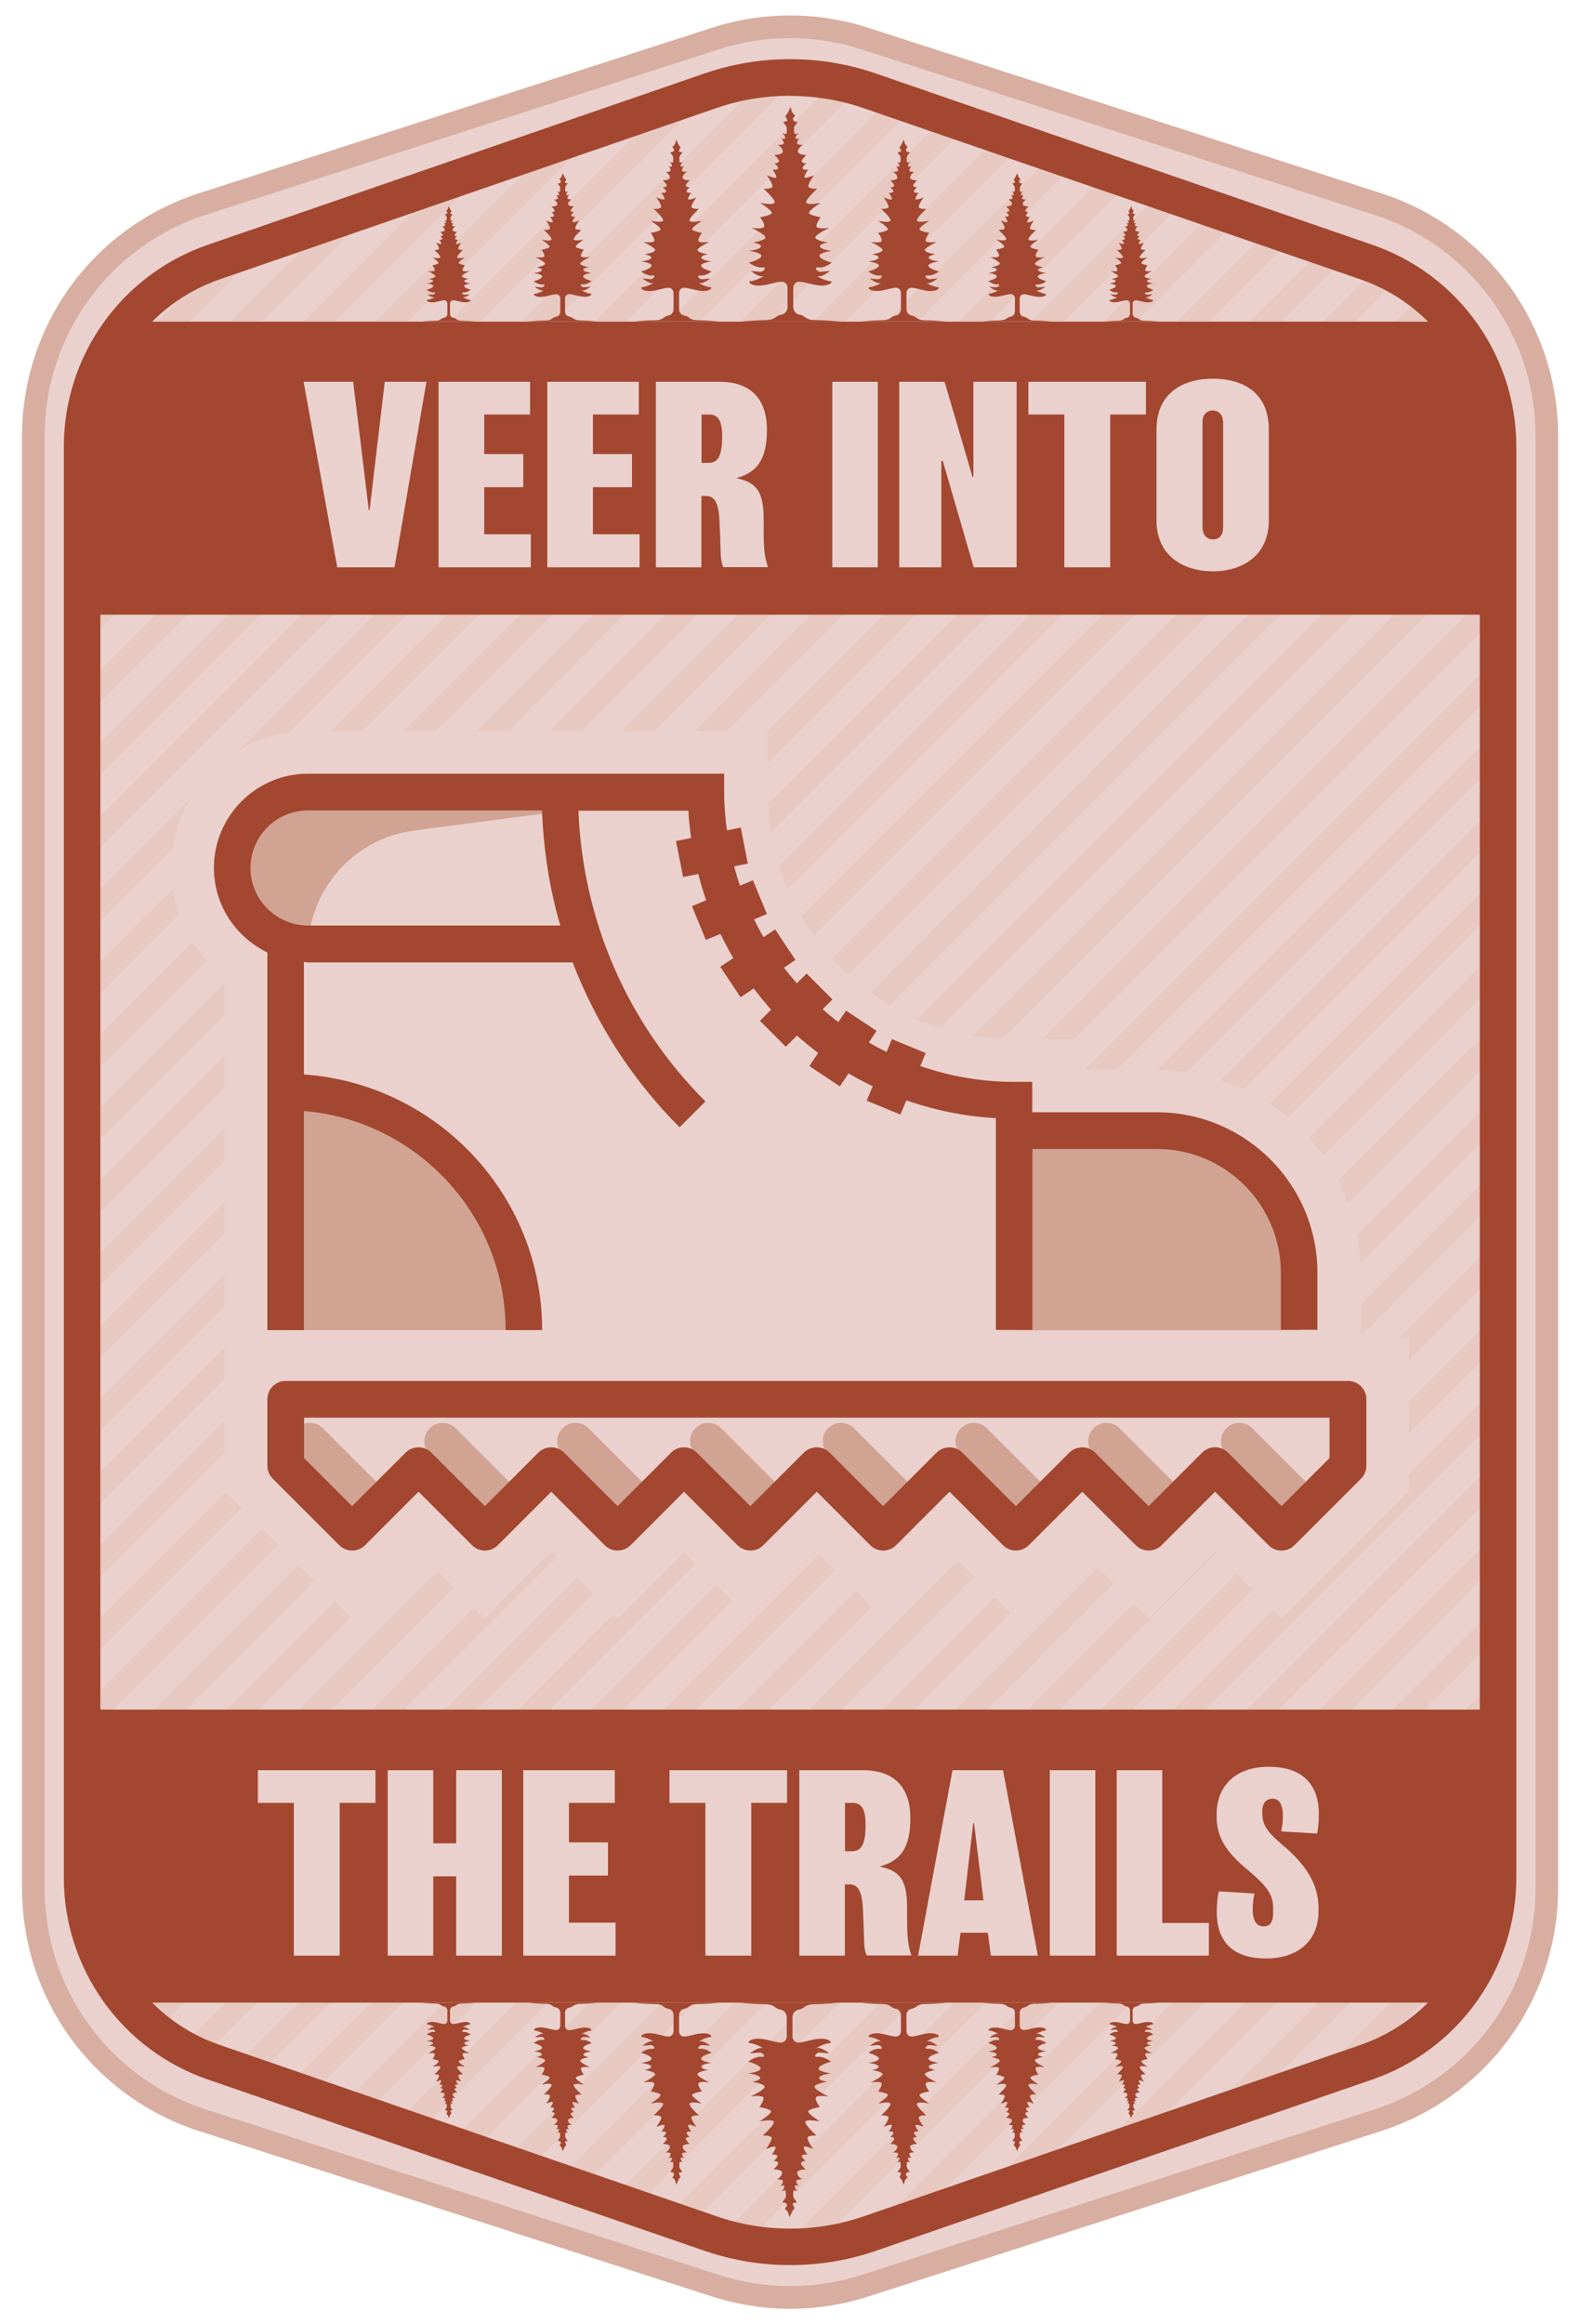
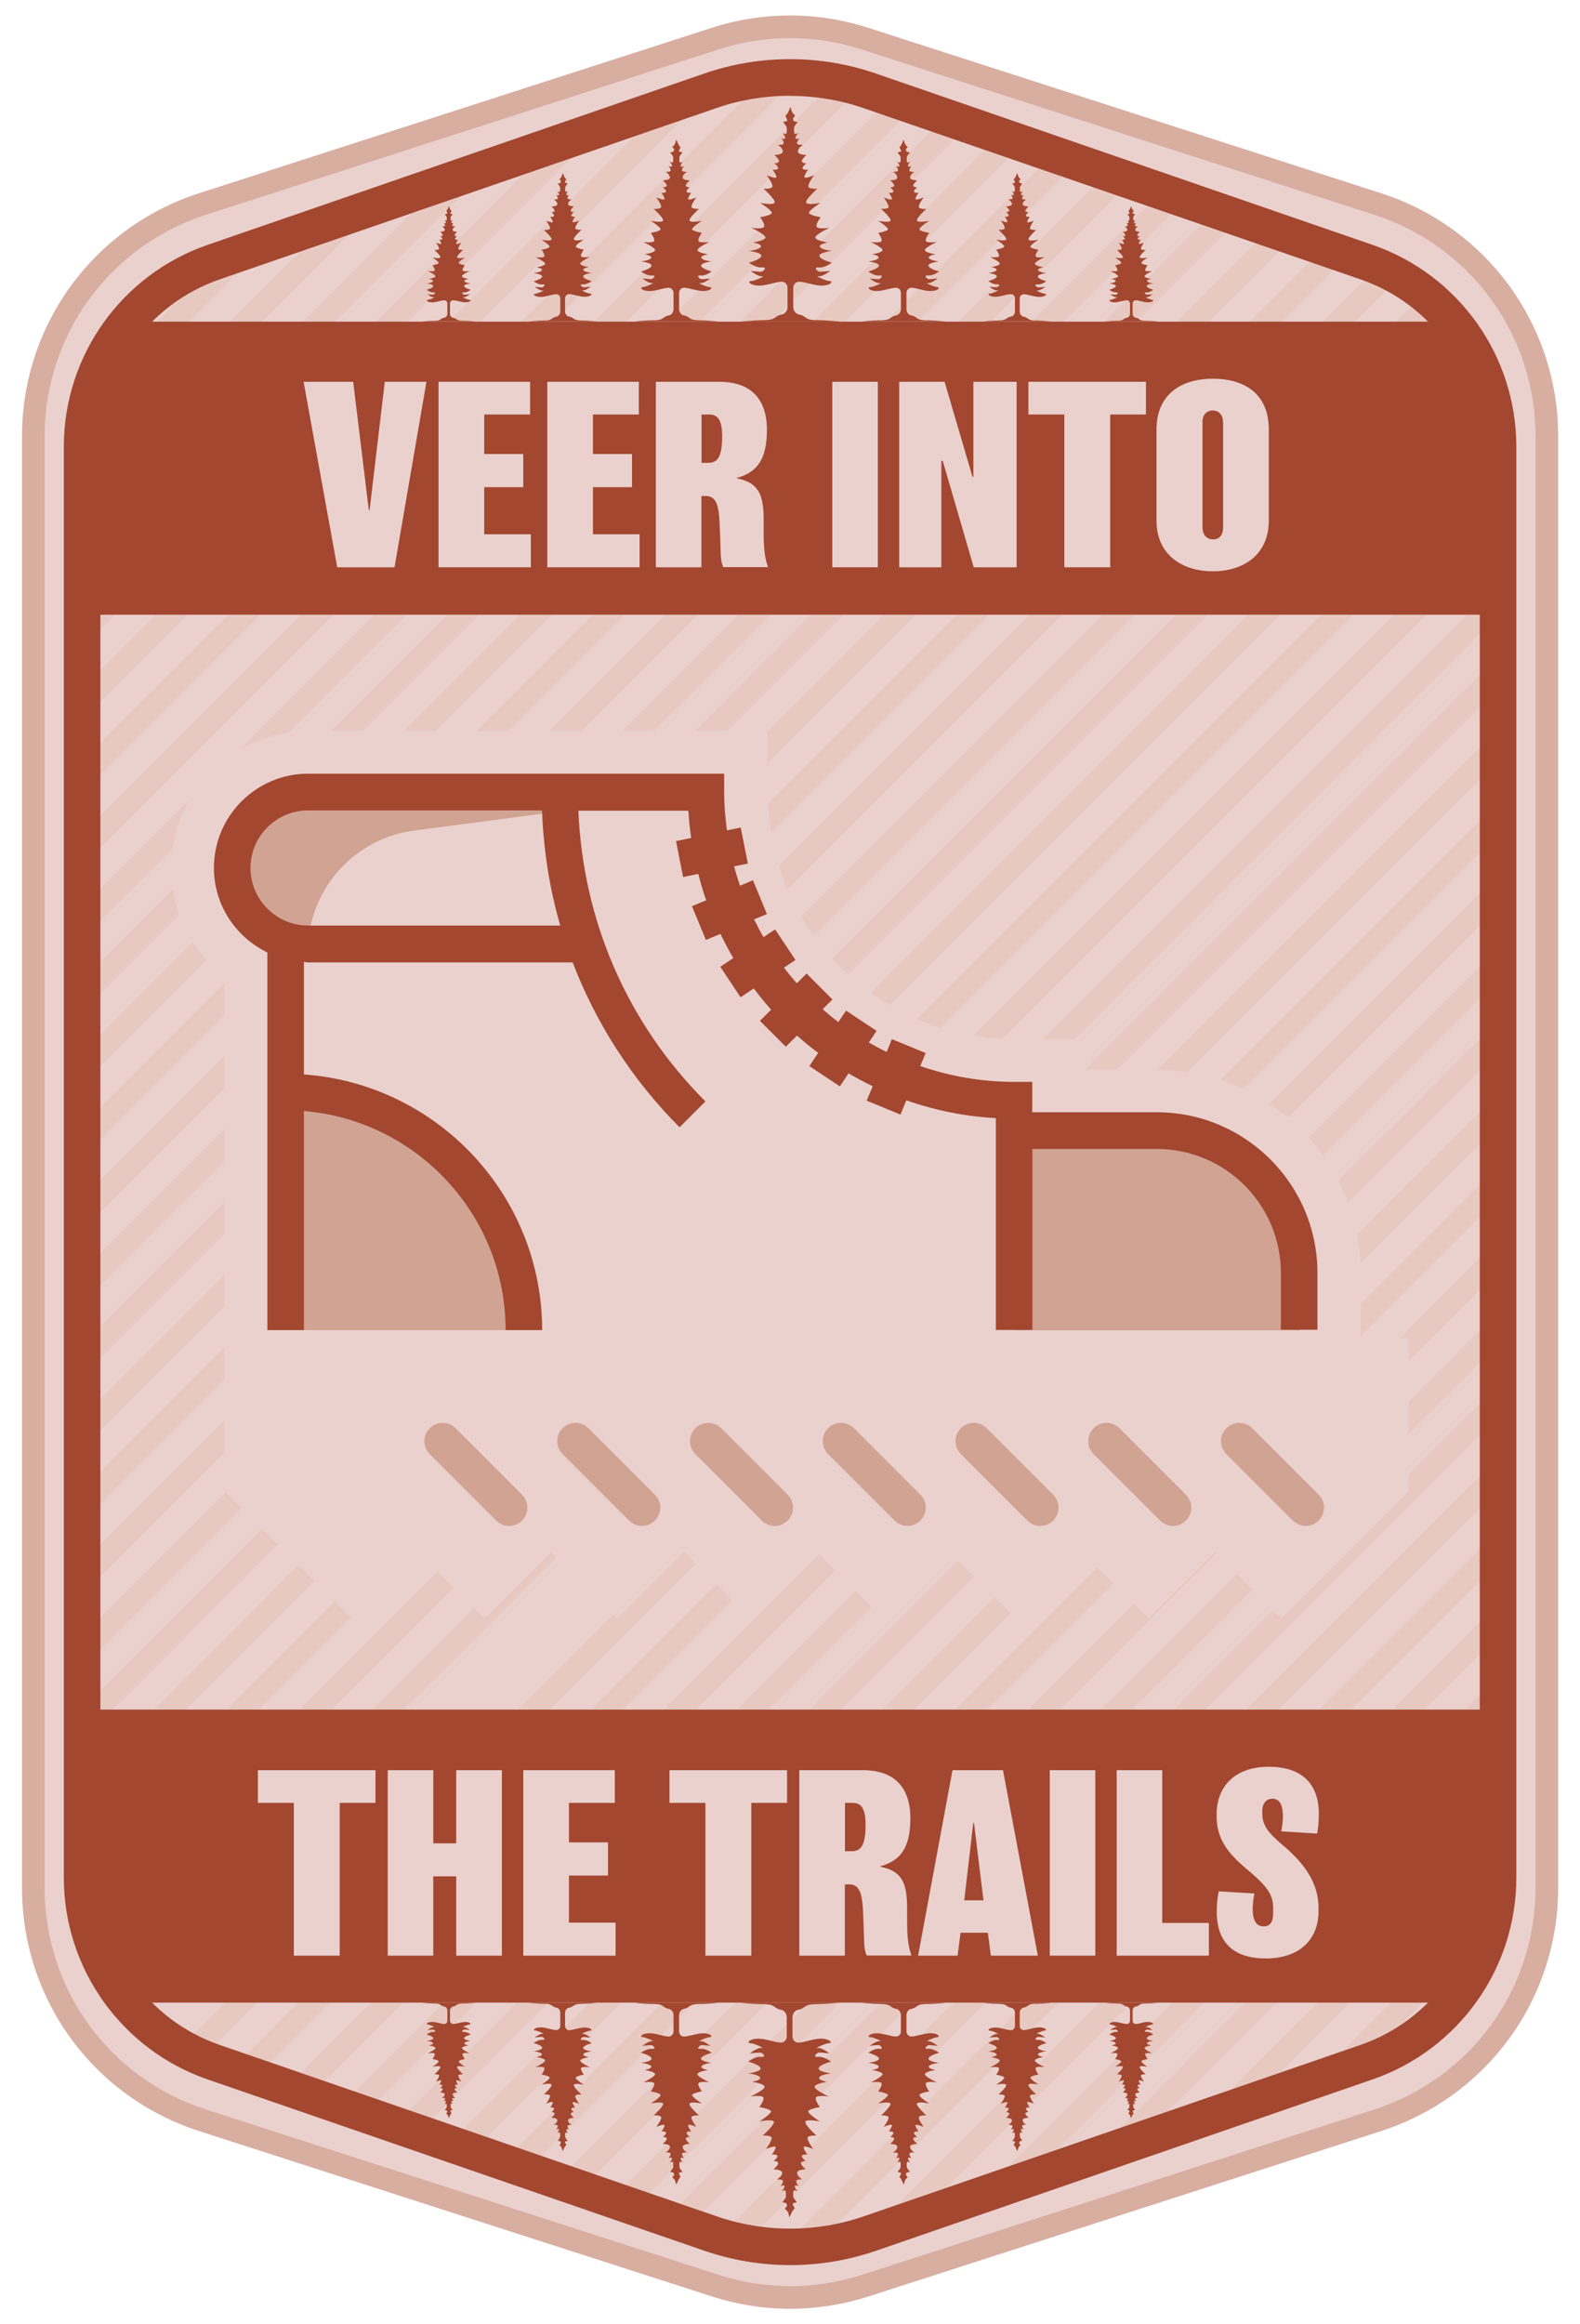
<svg xmlns="http://www.w3.org/2000/svg" id="trekking" viewBox="0 0 102 150">
  <defs>
    <style>.cls-1{fill:#e8c9c1;}.cls-2{fill:#ead1ce;}.cls-3{fill:#d8aea0;}.cls-4{fill:#d1a393;}.cls-5{fill:#a34730;}</style>
  </defs>
  <g>
    <path class="cls-2" d="M88.93,136.83l-33.08,10.67c-3.15,1.02-6.53,1.02-9.68,0l-33.1-10.67c-6.51-2.1-10.93-8.16-10.93-15V28.17c0-6.84,4.41-12.9,10.92-15L46.16,2.5c3.15-1.02,6.53-1.02,9.68,0l33.09,10.67c6.51,2.1,10.92,8.16,10.92,15V121.83c0,6.84-4.41,12.9-10.92,15Z" />
    <path class="cls-3" d="M51.01,149c-1.7,0-3.41-.27-5.06-.8l-33.1-10.67c-6.84-2.21-11.43-8.51-11.43-15.7V28.17c0-7.18,4.59-13.49,11.43-15.7L45.94,1.8c3.31-1.07,6.81-1.07,10.13,0l33.09,10.67c6.84,2.21,11.43,8.51,11.43,15.7V121.83c0,7.18-4.59,13.49-11.43,15.7l-33.08,10.67c-1.66,.53-3.36,.8-5.07,.8Zm0-146.54c-1.55,0-3.11,.24-4.62,.73L13.3,13.86c-6.23,2.01-10.42,7.76-10.42,14.31V121.83c0,6.55,4.19,12.3,10.42,14.31l33.1,10.67c3.02,.97,6.21,.97,9.23,0l33.08-10.67c6.23-2.01,10.42-7.76,10.42-14.31V28.17c0-6.55-4.19-12.3-10.42-14.31L55.62,3.19c-1.51-.49-3.06-.73-4.62-.73Z" />
  </g>
  <g>
    <path class="cls-1" d="M12.44,60.8l-7.14,7.14v2.06l8.04-8.04c-.33-.36-.63-.75-.9-1.16Z" />
    <path class="cls-1" d="M11.16,57.37l-5.86,5.86v2.06l6.27-6.27c-.19-.53-.32-1.08-.41-1.66Z" />
    <polygon class="cls-1" points="14.5 63.44 5.3 72.64 5.3 74.7 14.5 65.5 14.5 63.44" />
    <path class="cls-1" d="M12.27,51.56l-6.97,6.97v2.06l5.85-5.85c.17-1.15,.55-2.22,1.12-3.18Z" />
    <path class="cls-1" d="M49.33,5.1L5.3,49.12v2.06L51.47,5.02c-.72-.02-1.43,0-2.14,.08Z" />
    <polygon class="cls-1" points="35.63 9.39 5.3 39.72 5.3 41.78 38.78 8.3 35.63 9.39" />
    <polygon class="cls-1" points="14.5 68.14 5.3 77.34 5.3 79.4 14.5 70.2 14.5 68.14" />
    <path class="cls-1" d="M53.86,5.27L5.3,53.83v2.06L55.52,5.67c-.55-.16-1.1-.3-1.66-.4Z" />
    <path class="cls-1" d="M45.86,5.86l-3.05,1.05L5.3,44.42v2.06L45.95,5.83s-.06,.02-.09,.03Z" />
    <polygon class="cls-1" points="19.27 100.99 5.3 114.97 5.3 117.03 20.3 102.03 19.27 100.99" />
    <polygon class="cls-1" points="14.5 72.84 5.3 82.04 5.3 84.11 14.5 74.91 14.5 72.84" />
    <polygon class="cls-1" points="14.5 91.66 5.3 100.86 5.3 102.92 14.5 93.72 14.5 91.66" />
    <polygon class="cls-1" points="16.92 98.64 5.3 110.26 5.3 112.32 17.95 99.67 16.92 98.64" />
    <polygon class="cls-1" points="14.5 77.55 5.3 86.75 5.3 88.81 14.5 79.61 14.5 77.55" />
    <polygon class="cls-1" points="14.5 86.95 5.3 96.15 5.3 98.22 14.5 89.01 14.5 86.95" />
    <polygon class="cls-1" points="14.5 82.25 5.3 91.45 5.3 93.51 14.5 84.31 14.5 82.25" />
    <polygon class="cls-1" points="14.57 96.29 5.3 105.56 5.3 107.62 15.6 97.32 14.57 96.29" />
    <path class="cls-1" d="M50.83,57.39L90.32,17.9c-.45-.25-.91-.47-1.4-.67L50.27,55.89c.16,.51,.35,1.01,.56,1.5Z" />
    <polygon class="cls-1" points="49.54 49.27 83.52 15.3 81.98 14.77 49.54 47.21 49.54 49.27" />
    <path class="cls-1" d="M49.77,53.74L87.01,16.5l-1.53-.53L49.58,51.88c.03,.63,.09,1.25,.2,1.87Z" />
    <polygon class="cls-1" points="46.93 47.18 80.02 14.09 78.48 13.56 44.86 47.18 46.93 47.18" />
    <path class="cls-1" d="M52.53,60.39L93,19.92c-.34-.34-.71-.66-1.1-.97L51.72,59.14c.25,.43,.52,.85,.81,1.25Z" />
    <polygon class="cls-1" points="28.46 11.86 5.3 35.02 5.3 37.08 31.6 10.78 28.46 11.86" />
    <path class="cls-1" d="M57.45,64.88L96.34,25.99c-.13-.54-.28-1.07-.47-1.59l-39.66,39.66c.4,.29,.82,.56,1.25,.81Z" />
    <path class="cls-1" d="M54.75,62.88L95.02,22.61c-.25-.43-.5-.86-.8-1.26L53.72,61.85c.33,.36,.67,.7,1.03,1.03Z" />
    <polygon class="cls-1" points="42.22 47.18 76.52 12.89 74.99 12.36 40.16 47.18 42.22 47.18" />
    <polygon class="cls-1" points="37.52 47.18 73.02 11.68 71.49 11.15 35.46 47.18 37.52 47.18" />
    <path class="cls-1" d="M18.61,47.29L59.04,6.86l-1.53-.53L15.43,48.4c.96-.56,2.03-.95,3.18-1.12Z" />
    <polygon class="cls-1" points="21.28 14.34 5.3 30.31 5.3 32.37 24.42 13.25 21.28 14.34" />
    <path class="cls-1" d="M14.1,16.81L5.9,25.01c-.26,.82-.41,1.68-.5,2.56l11.85-11.85-3.15,1.09Z" />
    <polygon class="cls-1" points="23.41 47.18 62.53 8.06 61 7.53 21.35 47.18 23.41 47.18" />
    <polygon class="cls-1" points="32.82 47.18 69.53 10.47 67.99 9.95 30.76 47.18 32.82 47.18" />
    <polygon class="cls-1" points="28.12 47.18 66.03 9.27 64.5 8.74 26.05 47.18 28.12 47.18" />
    <polygon class="cls-1" points="52.88 100.31 18.49 134.7 20.02 135.23 53.91 101.34 52.88 100.31" />
    <polygon class="cls-1" points="87.85 86.21 96.7 77.36 96.7 75.3 87.85 84.15 87.85 86.21" />
    <path class="cls-1" d="M87.82,81.54l8.88-8.88v-2.06l-9.09,9.09c.12,.6,.18,1.22,.21,1.85Z" />
    <polygon class="cls-1" points="90.95 86.37 90.95 87.81 96.7 82.06 96.7 80 90.34 86.37 90.95 86.37" />
    <path class="cls-1" d="M87.02,77.63l9.68-9.68v-2.06l-10.3,10.3c.24,.46,.44,.94,.63,1.44Z" />
    <path class="cls-1" d="M85.4,74.56l11.31-11.31v-2.06l-12.23,12.23c.33,.36,.64,.74,.92,1.14Z" />
    <path class="cls-1" d="M48.14,144.73l48.56-48.56v-2.06l-50.22,50.22c.55,.16,1.1,.3,1.66,.41Z" />
    <path class="cls-1" d="M52.67,144.9l44.03-44.03v-2.06l-46.17,46.17c.71,.02,1.43,0,2.14-.08Z" />
    <polygon class="cls-1" points="90.95 96.22 82.73 104.45 82.19 103.92 42.97 143.14 44.5 143.67 96.7 91.47 96.7 89.41 90.95 95.16 90.95 96.22" />
    <polygon class="cls-1" points="90.95 92.52 96.7 86.77 96.7 84.7 90.95 90.45 90.95 92.52" />
    <path class="cls-1" d="M64.69,67.04l32.01-32.01v-2.06l-33.87,33.87c.61,.1,1.23,.17,1.86,.2Z" />
    <path class="cls-1" d="M83.14,72.11l13.56-13.56v-2.06l-14.74,14.74c.41,.27,.8,.57,1.18,.88Z" />
    <polygon class="cls-1" points="69.35 67.08 69.35 67.08 96.7 39.74 96.7 37.67 67.29 67.08 69.35 67.08" />
    <path class="cls-1" d="M96.66,28.31l-37.47,37.47c.49,.21,.99,.4,1.5,.56L96.7,30.33v-1.5c0-.18-.03-.35-.04-.52Z" />
    <polygon class="cls-1" points="72.1 69.04 96.7 44.44 96.7 42.38 70.03 69.04 72.1 69.04" />
    <path class="cls-1" d="M80.26,70.29l16.44-16.44v-2.06l-17.91,17.91c.51,.17,1,.37,1.47,.59Z" />
    <path class="cls-1" d="M76.64,69.2l20.06-20.06v-2.06l-21.96,21.96c.65,0,1.28,.06,1.91,.16Z" />
    <path class="cls-1" d="M56.15,144.14l3.04-1.05,37.52-37.52v-2.06l-40.66,40.66s.07-.02,.1-.03Z" />
    <path class="cls-1" d="M44.16,100.16l-4.29,4.29-.27-.27-27.92,27.92c.45,.25,.91,.47,1.4,.67l31.84-31.84-.76-.76Z" />
    <polygon class="cls-1" points="46.24 102.25 14.99 133.5 16.52 134.02 47.27 103.28 46.24 102.25" />
    <polygon class="cls-1" points="55.23 102.66 21.98 135.91 23.52 136.44 56.26 103.69 55.23 102.66" />
    <polygon class="cls-1" points="61.86 100.73 25.48 137.11 27.01 137.64 62.89 101.76 61.86 100.73" />
    <path class="cls-1" d="M21.62,103.35L5.3,119.67v1.5c0,.18,.03,.35,.04,.52l17.31-17.31-1.03-1.03Z" />
    <path class="cls-1" d="M28.26,101.41L5.66,124.01c.13,.54,.28,1.07,.47,1.59l23.16-23.16-1.03-1.03Z" />
-     <path class="cls-1" d="M37.25,101.83l-28.25,28.25c.34,.34,.71,.66,1.1,.97l28.18-28.18-1.03-1.03Z" />
    <path class="cls-1" d="M35.58,100.16l-4.29,4.29-.69-.69L6.98,127.39c.25,.43,.5,.86,.8,1.26l28.15-28.15-.34-.34Z" />
    <polygon class="cls-1" points="64.22 103.08 28.98 138.32 30.51 138.85 65.25 104.11 64.22 103.08" />
    <polygon class="cls-1" points="73.54 138.14 96.7 114.99 96.7 112.92 70.4 139.23 73.54 138.14" />
    <polygon class="cls-1" points="66.36 140.62 96.7 110.28 96.7 108.22 63.22 141.7 66.36 140.62" />
    <polygon class="cls-1" points="80.72 135.67 96.7 119.69 96.7 117.63 77.57 136.75 80.72 135.67" />
    <polygon class="cls-1" points="78.44 100.16 74.16 104.45 73.2 103.5 35.97 140.73 37.51 141.26 78.52 100.24 78.44 100.16" />
    <polygon class="cls-1" points="70.85 101.15 32.48 139.52 34.01 140.05 71.88 102.18 70.85 101.15" />
    <polygon class="cls-1" points="79.84 101.56 39.47 141.94 41 142.46 80.87 102.59 79.84 101.56" />
    <path class="cls-1" d="M87.9,133.19l8.2-8.2c.26-.82,.41-1.68,.5-2.56l-11.85,11.85,3.15-1.09Z" />
  </g>
  <path class="cls-5" d="M51.01,146.18c-1.87,0-3.74-.31-5.52-.92l-32.08-11.06c-5.56-1.92-9.29-7.15-9.29-13.03V28.83c0-5.88,3.73-11.11,9.29-13.03L45.48,4.74c3.56-1.23,7.49-1.23,11.05,0l32.07,11.06c5.56,1.92,9.29,7.15,9.29,13.03V121.17c0,5.88-3.73,11.11-9.29,13.03l-32.06,11.06c-1.78,.61-3.65,.92-5.53,.92Zm0-140c-1.61,0-3.22,.26-4.75,.79L14.18,18.03c-4.6,1.59-7.7,5.93-7.7,10.8V121.17c0,4.87,3.09,9.21,7.7,10.8l32.08,11.06c3.06,1.06,6.44,1.06,9.51,0l32.06-11.06c4.6-1.59,7.7-5.93,7.7-10.8V28.83c0-4.87-3.09-9.21-7.7-10.8L55.75,6.98c-1.53-.53-3.14-.79-4.75-.79Z" />
  <g>
-     <path class="cls-4" d="M24.3,98.48c-.3,0-.6-.12-.84-.35l-4.29-4.29c-.46-.46-.46-1.21,0-1.67s1.21-.46,1.67,0l4.29,4.29c.46,.46,.46,1.21,0,1.67-.23,.23-.53,.35-.84,.35Z" />
    <path class="cls-4" d="M32.87,98.48c-.3,0-.6-.12-.84-.35l-4.29-4.29c-.46-.46-.46-1.21,0-1.67s1.21-.46,1.67,0l4.29,4.29c.46,.46,.46,1.21,0,1.67-.23,.23-.53,.35-.84,.35Z" />
    <path class="cls-4" d="M41.45,98.48c-.3,0-.6-.12-.84-.35l-4.29-4.29c-.46-.46-.46-1.21,0-1.67s1.21-.46,1.67,0l4.29,4.29c.46,.46,.46,1.21,0,1.67-.23,.23-.53,.35-.84,.35Z" />
    <path class="cls-4" d="M50.02,98.48c-.3,0-.6-.12-.84-.35l-4.29-4.29c-.46-.46-.46-1.21,0-1.67s1.21-.46,1.67,0l4.29,4.29c.46,.46,.46,1.21,0,1.67-.23,.23-.53,.35-.84,.35Z" />
    <path class="cls-4" d="M58.59,98.48c-.3,0-.6-.12-.84-.35l-4.29-4.29c-.46-.46-.46-1.21,0-1.67s1.21-.46,1.67,0l4.29,4.29c.46,.46,.46,1.21,0,1.67-.23,.23-.53,.35-.84,.35Z" />
    <path class="cls-4" d="M67.16,98.48c-.3,0-.6-.12-.84-.35l-4.29-4.29c-.46-.46-.46-1.21,0-1.67s1.21-.46,1.67,0l4.29,4.29c.46,.46,.46,1.21,0,1.67-.23,.23-.53,.35-.84,.35Z" />
    <path class="cls-4" d="M75.73,98.48c-.3,0-.6-.12-.84-.35l-4.29-4.29c-.46-.46-.46-1.21,0-1.67s1.21-.46,1.67,0l4.29,4.29c.46,.46,.46,1.21,0,1.67-.23,.23-.53,.35-.84,.35Z" />
    <path class="cls-4" d="M84.3,98.48c-.3,0-.6-.12-.84-.35l-4.29-4.29c-.46-.46-.46-1.21,0-1.67s1.21-.46,1.67,0l4.29,4.29c.46,.46,.46,1.21,0,1.67-.23,.23-.53,.35-.84,.35Z" />
    <path class="cls-4" d="M83.91,85.84v-3.67c0-5.07-4.11-9.18-9.18-9.18h-9.18v12.86h18.37Z" />
    <path class="cls-4" d="M18.44,70.46c8.49,0,15.38,6.89,15.38,15.38h-15.38v-15.38Z" />
    <path class="cls-4" d="M45.6,51.12H19.89c-2.71,0-4.9,2.19-4.9,4.9h0c0,2.71,2.19,4.9,4.9,4.9h0c.24-3.76,3.11-6.83,6.85-7.32l18.87-2.48Z" />
    <g>
      <path class="cls-5" d="M17.26,85.84h2.36v-14.14c7.28,.6,13.02,6.71,13.02,14.14h2.36c0-8.73-6.8-15.89-15.38-16.5v-7.26c.09,0,.17,.03,.26,.03h17.09c1.51,3.94,3.83,7.56,6.9,10.64l1.67-1.67c-5.05-5.05-7.91-11.67-8.2-18.76h7.1c.03,.6,.1,1.18,.18,1.76l-.98,.2,.46,2.32,.98-.2c.15,.58,.31,1.14,.51,1.7l-.92,.38,.9,2.18,.94-.39c.26,.53,.53,1.05,.83,1.56l-.84,.56,1.31,1.97,.85-.57c.36,.47,.73,.93,1.12,1.37l-.72,.72,1.67,1.67,.72-.72c.44,.39,.9,.77,1.37,1.12l-.57,.85,1.97,1.31,.56-.84c.51,.3,1.03,.58,1.56,.83l-.39,.93,2.18,.9,.38-.92c1.83,.64,3.77,1.04,5.78,1.15v13.67h2.36v-11.68h8.04c4.41,0,8,3.59,8,8v3.67h2.36v-3.67c0-5.72-4.65-10.37-10.37-10.37h-8.04v-1.96h-1.18c-2.12,0-4.15-.37-6.05-1.02l.35-.84-2.18-.9-.34,.83c-.39-.19-.78-.4-1.15-.61l.5-.75-1.97-1.31-.5,.74c-.35-.26-.68-.54-1.01-.83l.63-.63-1.67-1.67-.63,.63c-.29-.33-.56-.66-.83-1.01l.74-.5-1.31-1.97-.75,.5c-.22-.38-.42-.76-.61-1.15l.83-.34-.9-2.18-.84,.35c-.14-.41-.26-.83-.38-1.25l.89-.18-.46-2.32-.89,.18c-.11-.81-.18-1.64-.18-2.48v-1.18H19.89c-3.35,0-6.08,2.73-6.08,6.08,0,2.41,1.42,4.47,3.45,5.46v24.36Zm-1.09-29.82c0-2.05,1.67-3.72,3.72-3.72h15.1c.1,2.55,.48,5.04,1.18,7.43H19.89c-2.05,0-3.72-1.67-3.72-3.72Z" />
-       <path class="cls-5" d="M87.01,89.12H18.44c-.65,0-1.18,.53-1.18,1.18v4.29c0,.31,.12,.61,.35,.84l4.29,4.29c.46,.46,1.21,.46,1.67,0l3.45-3.45,3.45,3.45c.46,.46,1.21,.46,1.67,0l3.45-3.45,3.45,3.45c.46,.46,1.21,.46,1.67,0l3.45-3.45,3.45,3.45c.46,.46,1.21,.46,1.67,0l3.45-3.45,3.45,3.45c.46,.46,1.21,.46,1.67,0l3.45-3.45,3.45,3.45c.46,.46,1.21,.46,1.67,0l3.45-3.45,3.45,3.45c.46,.46,1.21,.46,1.67,0l3.45-3.45,3.45,3.45c.23,.23,.53,.35,.84,.35s.6-.12,.84-.35l4.29-4.29c.22-.22,.35-.52,.35-.84v-4.29c0-.65-.53-1.18-1.18-1.18Zm-1.18,4.98l-3.1,3.1-3.45-3.45c-.23-.23-.53-.35-.84-.35s-.6,.12-.84,.35l-3.45,3.45-3.45-3.45c-.46-.46-1.21-.46-1.67,0l-3.45,3.45-3.45-3.45c-.46-.46-1.21-.46-1.67,0l-3.45,3.45-3.45-3.45c-.46-.46-1.21-.46-1.67,0l-3.45,3.45-3.45-3.45c-.46-.46-1.21-.46-1.67,0l-3.45,3.45-3.45-3.45c-.46-.46-1.21-.46-1.67,0l-3.45,3.45-3.45-3.45c-.46-.46-1.21-.46-1.67,0l-3.45,3.45-3.1-3.1v-2.61H85.83v2.61Z" />
    </g>
  </g>
  <path class="cls-5" d="M96.7,39.67v-10.84c0-3.03-1.11-5.85-2.97-8.07H8.27c-1.86,2.22-2.97,5.04-2.97,8.07v10.84H96.7Z" />
  <path class="cls-5" d="M5.3,121.17c0,3.03,1.11,5.86,2.97,8.07H93.73c1.86-2.22,2.97-5.04,2.97-8.07v-10.84H5.3v10.84Z" />
  <g>
    <path class="cls-2" d="M27.53,24.64l-2.06,11.97h-3.7l-2.17-11.97h3.2l1.01,8.28h.05l.98-8.28h2.71Z" />
    <path class="cls-2" d="M34.26,36.61h-5.95v-11.97h5.91v2.11h-2.96v2.55h2.52v2.14h-2.52v3.04h3.01v2.13Z" />
    <path class="cls-2" d="M41.28,36.61h-5.95v-11.97h5.91v2.11h-2.96v2.55h2.52v2.14h-2.52v3.04h3.01v2.13Z" />
    <path class="cls-2" d="M46.7,36.61c-.09-.16-.16-.49-.17-.79-.03-1.09-.05-1.45-.08-2.16-.06-1.31-.35-1.65-.9-1.65h-.27v4.6h-2.94v-11.97h4.11c2.03,0,3.06,1.12,3.06,3.1,0,1.86-.6,2.74-1.94,3.1v.03c1.32,.27,1.73,.93,1.73,2.66v.88c0,1.1,.09,1.64,.28,2.19h-2.88Zm-.94-9.86h-.47v3.12h.43c.61,0,.9-.39,.9-1.72,0-1.16-.36-1.4-.85-1.4Z" />
    <path class="cls-2" d="M56.67,36.61h-2.94v-11.97h2.94v11.97Z" />
    <path class="cls-2" d="M65.62,36.61h-2.76l-2-6.87h-.09v6.87h-2.72v-11.97h2.93l1.8,6.13h.06v-6.13h2.79v11.97Z" />
    <path class="cls-2" d="M73.99,26.75h-2.32v9.86h-2.96v-9.86h-2.32v-2.11h7.59v2.11Z" />
    <path class="cls-2" d="M81.91,33.59c0,2.28-1.72,3.28-3.61,3.28s-3.64-.99-3.64-3.28v-5.87c0-2.38,1.73-3.28,3.64-3.28s3.61,.87,3.61,3.28v5.87Zm-2.96-6.39c0-.43-.28-.71-.66-.71s-.66,.27-.66,.71v6.84c0,.44,.25,.77,.68,.77s.65-.31,.65-.76v-6.85Z" />
  </g>
  <g>
    <path class="cls-2" d="M24.25,116.35h-2.32v9.86h-2.96v-9.86h-2.32v-2.11h7.59v2.11Z" />
    <path class="cls-2" d="M32.4,126.21h-2.95v-5.12h-1.48v5.12h-2.94v-11.97h2.94v4.72h1.48v-4.72h2.95v11.97Z" />
    <path class="cls-2" d="M39.73,126.21h-5.95v-11.97h5.91v2.11h-2.96v2.55h2.52v2.14h-2.52v3.04h3.01v2.13Z" />
    <path class="cls-2" d="M50.82,116.35h-2.32v9.86h-2.96v-9.86h-2.32v-2.11h7.59v2.11Z" />
    <path class="cls-2" d="M55.96,126.21c-.09-.16-.16-.49-.17-.79-.03-1.09-.05-1.45-.08-2.16-.06-1.31-.35-1.65-.9-1.65h-.27v4.6h-2.94v-11.97h4.11c2.03,0,3.06,1.12,3.06,3.1,0,1.86-.6,2.74-1.94,3.1v.03c1.32,.27,1.73,.93,1.73,2.66v.88c0,1.1,.09,1.64,.28,2.19h-2.88Zm-.94-9.86h-.47v3.12h.43c.61,0,.9-.39,.9-1.72,0-1.16-.36-1.4-.85-1.4Z" />
    <path class="cls-2" d="M66.99,126.21h-3.02l-.2-1.48h-1.76l-.19,1.48h-2.55l2.22-11.97h3.26l2.25,11.97Zm-3.5-3.57l-.61-4.99h-.05l-.58,4.99h1.24Z" />
    <path class="cls-2" d="M70.71,126.21h-2.94v-11.97h2.94v11.97Z" />
    <path class="cls-2" d="M78.04,126.21h-5.95v-11.97h2.94v9.86h3.01v2.11Z" />
    <path class="cls-2" d="M85.02,118.33l-2.31-.14c.06-.28,.11-.66,.11-.96,0-.94-.33-1.15-.68-1.15s-.65,.25-.65,.79v.17c0,.76,.38,1.24,1.31,2.03,1.47,1.23,2.32,2.5,2.32,4.06v.2c0,1.95-1.35,3.06-3.39,3.06-2.16,0-3.18-1.09-3.18-3.02,0-.5,.05-.94,.13-1.31l2.3,.14c-.06,.28-.11,.66-.11,.99,0,.9,.33,1.13,.71,1.13,.42,0,.61-.3,.61-.85v-.3c0-.8-.25-1.34-1.65-2.5-1.32-1.1-2-2.02-2-3.48v-.11c0-1.58,.98-3.06,3.37-3.06s3.23,1.37,3.23,3.02c0,.57-.05,.96-.11,1.28Z" />
  </g>
  <path class="cls-5" d="M52.7,20.66c-.79,0-.64-.28-1.11-.36,0,0,0,0,0,0-.22-.04-.38-.25-.38-.49v-1.23c0-.22,.17-.4,.37-.4,0,0,0,0,0,0,.41,0,1.05,.29,1.58,.25,.54-.04,.61-.3,.41-.29-.21,.01-1.02-.36-.74-.31,.27,.05,.76-.35,.76-.35,0,0-.46,.05-.64,.06-.18,.01-.48-.32-.09-.28,.39,.04,.84-.31,.84-.31,0,0-.74-.19-.8-.42s.8-.34,.8-.34c0,0-.64-.06-.76-.25-.12-.19,.5-.29,.5-.29,0,0-.73-.11-.8-.3-.08-.19,.91-.65,.91-.65,0,0-.47,.08-.75,0-.28-.08,.18-.68,.18-.68,0,0-.59-.1-.74-.24s.74-.69,.74-.69c0,0-.81,.17-.93,0-.12-.17,.71-.91,.71-.91,0,0-.4,.03-.55-.09-.15-.12,.34-.78,.34-.78,0,0-.55,.23-.61,.14-.07-.09,.23-.5,.23-.5,0,0-.28,.04-.35-.07-.07-.11,.24-.34,.24-.34,0,0-.21,.01-.29-.1s.29-.44,.29-.44c0,0-.57,0-.55-.24,.02-.24,.33-.41,.33-.41,0,0-.33,.02-.38-.08-.05-.1,.15-.36,.15-.36,0,0-.24,.13-.25,0-.02-.13,.19-.33,.19-.33,0,0-.11,.06-.21,.07-.1,.01-.07-.29-.08-.4,0-.11,.24-.37,.24-.37,0,0-.18-.03-.24-.06-.06-.03-.07-.18-.07-.18,0,0,.21-.22,.11-.22-.05,0-.18-.21-.18-.21l-.09-.31-.13,.3s-.1,.2-.15,.22c-.11,.06,.05,.25,.05,.25,0,0,.05,.16-.01,.15-.06,0-.24,.06-.24,.06,0,0,.24,.26,.24,.37,0,.17,.03,.41-.08,.4-.1-.01-.21-.07-.21-.07,0,0,.21,.2,.19,.33-.02,.13-.25,0-.25,0,0,0,.2,.26,.15,.36-.05,.1-.38,.08-.38,.08,0,0,.31,.17,.33,.41,.02,.24-.55,.24-.55,.24,0,0,.38,.33,.29,.44s-.29,.1-.29,.1c0,0,.3,.23,.24,.34-.07,.11-.35,.07-.35,.07,0,0,.29,.41,.23,.5-.07,.09-.61-.14-.61-.14,0,0,.49,.66,.34,.78-.15,.12-.55,.09-.55,.09,0,0,.83,.74,.71,.91s-.93,0-.93,0c0,0,.88,.55,.74,.69s-.74,.24-.74,.24c0,0,.46,.6,.18,.68-.28,.08-.75,0-.75,0,0,0,.99,.46,.91,.65-.08,.19-.8,.3-.8,.3,0,0,.62,.1,.5,.29-.12,.19-.76,.25-.76,.25,0,0,.86,.11,.8,.34-.06,.23-.8,.42-.8,.42,0,0,.45,.35,.84,.31s.08,.29-.09,.28c-.18-.01-.64-.06-.64-.06,0,0,.49,.4,.76,.35s-.54,.32-.74,.31c-.21-.01-.13,.25,.41,.29,.54,.04,1.17-.25,1.58-.25,0,0,0,0,0,0,.21,0,.37,.18,.37,.4v1.23c0,.24-.16,.45-.38,.49,0,0,0,0,0,0-.47,.08-.32,.35-1.11,.36-.81,.01-1.53,.1-1.53,.1h6.45s-.72-.09-1.53-.1Z" />
  <path class="cls-5" d="M59.78,20.67c-.67,0-.54-.24-.94-.31,0,0,0,0,0,0-.19-.03-.32-.21-.32-.41v-1.04c0-.18,.14-.34,.31-.34,0,0,0,0,0,0,.35,0,.88,.25,1.34,.21,.45-.03,.52-.25,.34-.25-.18,0-.86-.31-.63-.26,.23,.04,.65-.3,.65-.3,0,0-.39,.04-.54,.05-.15,0-.41-.27-.08-.24,.33,.03,.71-.26,.71-.26,0,0-.63-.16-.68-.36s.68-.29,.68-.29c0,0-.54-.05-.65-.21-.1-.16,.42-.25,.42-.25,0,0-.61-.09-.68-.25-.06-.16,.77-.55,.77-.55,0,0-.4,.07-.64,0-.24-.07,.15-.58,.15-.58,0,0-.5-.08-.62-.2s.62-.58,.62-.58c0,0-.69,.14-.79,0-.1-.14,.6-.77,.6-.77,0,0-.33,.03-.46-.08-.13-.1,.29-.66,.29-.66,0,0-.46,.19-.52,.12-.06-.08,.19-.42,.19-.42,0,0-.24,.03-.29-.06-.06-.09,.2-.29,.2-.29,0,0-.18,0-.25-.08s.25-.37,.25-.37c0,0-.48,0-.46-.2,.02-.2,.28-.35,.28-.35,0,0-.28,.02-.32-.07-.04-.08,.13-.31,.13-.31,0,0-.2,.11-.22,0-.02-.11,.16-.28,.16-.28,0,0-.09,.05-.18,.06-.09,0-.06-.25-.06-.34,0-.09,.2-.31,.2-.31,0,0-.15-.03-.2-.05-.05-.03-.06-.16-.06-.16,0,0,.17-.18,.09-.18-.05,0-.15-.17-.15-.17l-.08-.27-.11,.25s-.08,.17-.12,.19c-.09,.05,.04,.21,.04,.21,0,0,.05,.13-.01,.13-.05,0-.2,.05-.2,.05,0,0,.2,.22,.2,.31,0,.15,.02,.35-.06,.34-.09,0-.18-.06-.18-.06,0,0,.18,.17,.16,.28-.02,.11-.22,0-.22,0,0,0,.17,.22,.13,.31-.04,.08-.32,.07-.32,.07,0,0,.26,.14,.28,.35,.02,.2-.46,.2-.46,.2,0,0,.32,.28,.25,.37s-.25,.08-.25,.08c0,0,.25,.19,.2,.29-.06,.09-.29,.06-.29,.06,0,0,.25,.35,.19,.42-.06,.08-.52-.12-.52-.12,0,0,.41,.56,.29,.66-.13,.1-.46,.08-.46,.08,0,0,.7,.63,.6,.77s-.79,0-.79,0c0,0,.74,.47,.62,.58s-.62,.2-.62,.2c0,0,.39,.51,.15,.58-.24,.07-.64,0-.64,0,0,0,.84,.39,.77,.55-.06,.16-.68,.25-.68,.25,0,0,.53,.08,.42,.25-.1,.16-.65,.21-.65,.21,0,0,.72,.09,.68,.29-.05,.19-.68,.36-.68,.36,0,0,.38,.3,.71,.26s.07,.25-.08,.24c-.15,0-.54-.05-.54-.05,0,0,.41,.34,.65,.3s-.45,.27-.63,.26c-.18,0-.11,.21,.34,.25,.45,.03,.99-.21,1.34-.21,0,0,0,0,0,0,.17,0,.31,.15,.31,.34v1.04c0,.2-.14,.38-.32,.41,0,0,0,0,0,0-.4,.07-.27,.3-.94,.31-.69,0-1.29,.08-1.29,.08h5.45s-.61-.08-1.29-.08Z" />
  <path class="cls-5" d="M66.86,20.69c-.54,0-.44-.19-.77-.25,0,0,0,0,0,0-.15-.03-.26-.17-.26-.33v-.85c0-.15,.11-.27,.26-.27,0,0,0,0,0,0,.29,0,.72,.2,1.09,.17,.37-.03,.42-.21,.28-.2-.14,0-.7-.25-.51-.21,.19,.03,.53-.24,.53-.24,0,0-.32,.03-.44,.04-.12,0-.33-.22-.07-.19,.27,.03,.58-.21,.58-.21,0,0-.51-.13-.55-.29s.55-.24,.55-.24c0,0-.44-.04-.53-.17-.08-.13,.34-.2,.34-.2,0,0-.5-.08-.55-.21-.05-.13,.63-.45,.63-.45,0,0-.33,.06-.52,0-.2-.06,.12-.47,.12-.47,0,0-.41-.07-.51-.17s.51-.48,.51-.48c0,0-.56,.12-.64,0-.08-.12,.49-.63,.49-.63,0,0-.27,.02-.38-.06-.1-.08,.23-.54,.23-.54,0,0-.38,.16-.42,.1-.05-.06,.16-.35,.16-.35,0,0-.2,.03-.24-.05-.05-.08,.16-.24,.16-.24,0,0-.14,0-.2-.07s.2-.3,.2-.3c0,0-.39,0-.38-.17,.01-.17,.23-.28,.23-.28,0,0-.23,.01-.26-.06-.03-.07,.1-.25,.1-.25,0,0-.16,.09-.18,0-.01-.09,.13-.23,.13-.23,0,0-.08,.04-.15,.05-.07,0-.05-.2-.05-.28,0-.08,.16-.26,.16-.26,0,0-.12-.02-.16-.04-.04-.02-.05-.13-.05-.13,0,0,.14-.15,.07-.15-.04,0-.12-.14-.12-.14l-.07-.22-.09,.21s-.07,.14-.1,.15c-.08,.04,.03,.17,.03,.17,0,0,.04,.11,0,.1-.04,0-.16,.04-.16,.04,0,0,.16,.18,.16,.26,0,.12,.02,.28-.05,.28-.07,0-.15-.05-.15-.05,0,0,.15,.14,.13,.23-.01,.09-.18,0-.18,0,0,0,.14,.18,.1,.25-.03,.07-.26,.06-.26,.06,0,0,.21,.12,.23,.28,.01,.17-.38,.17-.38,.17,0,0,.26,.23,.2,.3s-.2,.07-.2,.07c0,0,.21,.16,.16,.24-.05,.08-.24,.05-.24,.05,0,0,.2,.28,.16,.35-.05,.06-.42-.1-.42-.1,0,0,.34,.46,.23,.54-.1,.08-.38,.06-.38,.06,0,0,.57,.51,.49,.63s-.64,0-.64,0c0,0,.61,.38,.51,.48s-.51,.17-.51,.17c0,0,.32,.42,.12,.47-.2,.06-.52,0-.52,0,0,0,.68,.32,.63,.45-.05,.13-.55,.21-.55,.21,0,0,.43,.07,.34,.2-.08,.13-.53,.17-.53,.17,0,0,.59,.08,.55,.24-.04,.16-.55,.29-.55,.29,0,0,.31,.24,.58,.21s.06,.2-.07,.19c-.12,0-.44-.04-.44-.04,0,0,.34,.28,.53,.24s-.37,.22-.51,.21c-.14,0-.09,.17,.28,.2,.37,.03,.81-.17,1.09-.17,0,0,0,0,0,0,.14,0,.26,.12,.26,.27v.85c0,.17-.11,.31-.26,.33,0,0,0,0,0,0-.33,.06-.22,.24-.77,.25-.56,0-1.05,.07-1.05,.07h4.45s-.49-.06-1.05-.07Z" />
  <path class="cls-5" d="M73.93,20.7c-.42,0-.34-.15-.6-.19,0,0,0,0,0,0-.12-.02-.21-.13-.21-.26v-.66c0-.12,.09-.21,.2-.21,0,0,0,0,0,0,.22,0,.56,.16,.85,.13,.29-.02,.33-.16,.22-.16-.11,0-.55-.19-.4-.17,.15,.03,.41-.19,.41-.19,0,0-.25,.03-.34,.03-.1,0-.26-.17-.05-.15,.21,.02,.45-.17,.45-.17,0,0-.4-.1-.43-.23s.43-.18,.43-.18c0,0-.34-.03-.41-.13-.07-.1,.27-.16,.27-.16,0,0-.39-.06-.43-.16-.04-.1,.49-.35,.49-.35,0,0-.25,.04-.4,0-.15-.04,.1-.37,.1-.37,0,0-.32-.05-.39-.13s.39-.37,.39-.37c0,0-.43,.09-.5,0-.07-.09,.38-.49,.38-.49,0,0-.21,.02-.29-.05-.08-.06,.18-.42,.18-.42,0,0-.29,.12-.33,.08-.04-.05,.12-.27,.12-.27,0,0-.15,.02-.19-.04-.04-.06,.13-.18,.13-.18,0,0-.11,0-.16-.05s.16-.24,.16-.24c0,0-.3,0-.29-.13,.01-.13,.18-.22,.18-.22,0,0-.18,.01-.2-.04-.03-.05,.08-.19,.08-.19,0,0-.13,.07-.14,0-.01-.07,.1-.18,.1-.18,0,0-.06,.03-.11,.04-.06,0-.04-.16-.04-.21,0-.06,.13-.2,.13-.2,0,0-.1-.02-.13-.03-.03-.02-.04-.1-.04-.1,0,0,.11-.12,.06-.12-.03,0-.1-.11-.1-.11l-.05-.17-.07,.16s-.05,.11-.08,.12c-.06,.03,.03,.14,.03,.14,0,0,.03,.08,0,.08-.03,0-.13,.03-.13,.03,0,0,.13,.14,.13,.2,0,.09,.02,.22-.04,.21-.06,0-.11-.04-.11-.04,0,0,.11,.11,.1,.18-.01,.07-.14,0-.14,0,0,0,.11,.14,.08,.19-.03,.05-.2,.04-.2,.04,0,0,.17,.09,.18,.22,.01,.13-.29,.13-.29,.13,0,0,.2,.18,.16,.24s-.16,.05-.16,.05c0,0,.16,.12,.13,.18-.04,.06-.19,.04-.19,.04,0,0,.16,.22,.12,.27-.04,.05-.33-.08-.33-.08,0,0,.26,.35,.18,.42-.08,.06-.29,.05-.29,.05,0,0,.44,.4,.38,.49s-.5,0-.5,0c0,0,.47,.3,.39,.37s-.39,.13-.39,.13c0,0,.25,.32,.1,.37-.15,.04-.4,0-.4,0,0,0,.53,.25,.49,.35-.04,.1-.43,.16-.43,.16,0,0,.33,.05,.27,.16-.07,.1-.41,.13-.41,.13,0,0,.46,.06,.43,.18-.03,.12-.43,.23-.43,.23,0,0,.24,.19,.45,.17s.05,.16-.05,.15c-.1,0-.34-.03-.34-.03,0,0,.26,.21,.41,.19s-.29,.17-.4,.17c-.11,0-.07,.13,.22,.16,.29,.02,.63-.13,.85-.13,0,0,0,0,0,0,.11,0,.2,.1,.2,.21v.66c0,.13-.09,.24-.21,.26,0,0,0,0,0,0-.25,.04-.17,.19-.6,.19-.43,0-.82,.05-.82,.05h3.46s-.38-.05-.82-.05Z" />
  <path class="cls-5" d="M42.22,20.67c.67,0,.54-.24,.94-.31,0,0,0,0,0,0,.19-.03,.32-.21,.32-.41v-1.04c0-.18-.14-.34-.31-.34,0,0,0,0,0,0-.35,0-.88,.25-1.34,.21-.45-.03-.52-.25-.34-.25,.18,0,.86-.31,.63-.26-.23,.04-.65-.3-.65-.3,0,0,.39,.04,.54,.05,.15,0,.41-.27,.08-.24-.33,.03-.71-.26-.71-.26,0,0,.63-.16,.68-.36s-.68-.29-.68-.29c0,0,.54-.05,.65-.21,.1-.16-.42-.25-.42-.25,0,0,.61-.09,.68-.25,.06-.16-.77-.55-.77-.55,0,0,.4,.07,.64,0,.24-.07-.15-.58-.15-.58,0,0,.5-.08,.62-.2s-.62-.58-.62-.58c0,0,.69,.14,.79,0,.1-.14-.6-.77-.6-.77,0,0,.33,.03,.46-.08,.13-.1-.29-.66-.29-.66,0,0,.46,.19,.52,.12,.06-.08-.19-.42-.19-.42,0,0,.24,.03,.29-.06,.06-.09-.2-.29-.2-.29,0,0,.18,0,.25-.08s-.25-.37-.25-.37c0,0,.48,0,.46-.2-.02-.2-.28-.35-.28-.35,0,0,.28,.02,.32-.07,.04-.08-.13-.31-.13-.31,0,0,.2,.11,.22,0,.02-.11-.16-.28-.16-.28,0,0,.09,.05,.18,.06,.09,0,.06-.25,.06-.34,0-.09-.2-.31-.2-.31,0,0,.15-.03,.2-.05,.05-.03,.06-.16,.06-.16,0,0-.17-.18-.09-.18,.05,0,.15-.17,.15-.17l.08-.27,.11,.25s.08,.17,.12,.19c.09,.05-.04,.21-.04,.21,0,0-.05,.13,.01,.13,.05,0,.2,.05,.2,.05,0,0-.2,.22-.2,.31,0,.15-.02,.35,.06,.34,.09,0,.18-.06,.18-.06,0,0-.18,.17-.16,.28,.02,.11,.22,0,.22,0,0,0-.17,.22-.13,.31,.04,.08,.32,.07,.32,.07,0,0-.26,.14-.28,.35-.02,.2,.46,.2,.46,.2,0,0-.32,.28-.25,.37s.25,.08,.25,.08c0,0-.25,.19-.2,.29,.06,.09,.29,.06,.29,.06,0,0-.25,.35-.19,.42,.06,.08,.52-.12,.52-.12,0,0-.41,.56-.29,.66,.13,.1,.46,.08,.46,.08,0,0-.7,.63-.6,.77s.79,0,.79,0c0,0-.74,.47-.62,.58s.62,.2,.62,.2c0,0-.39,.51-.15,.58,.24,.07,.64,0,.64,0,0,0-.84,.39-.77,.55,.06,.16,.68,.25,.68,.25,0,0-.53,.08-.42,.25,.1,.16,.65,.21,.65,.21,0,0-.72,.09-.68,.29,.05,.19,.68,.36,.68,.36,0,0-.38,.3-.71,.26s-.07,.25,.08,.24c.15,0,.54-.05,.54-.05,0,0-.41,.34-.65,.3s.45,.27,.63,.26c.18,0,.11,.21-.34,.25-.45,.03-.99-.21-1.34-.21,0,0,0,0,0,0-.17,0-.31,.15-.31,.34v1.04c0,.2,.14,.38,.32,.41,0,0,0,0,0,0,.4,.07,.27,.3,.94,.31,.69,0,1.29,.08,1.29,.08h-2.56s-.17,0-.17,0h-.17s-2.56,0-2.56,0c0,0,.61-.08,1.29-.08Z" />
  <path class="cls-5" d="M35.14,20.69c.54,0,.44-.19,.77-.25,0,0,0,0,0,0,.15-.03,.26-.17,.26-.33v-.85c0-.15-.11-.27-.26-.27,0,0,0,0,0,0-.29,0-.72,.2-1.09,.17-.37-.03-.42-.21-.28-.2,.14,0,.7-.25,.51-.21-.19,.03-.53-.24-.53-.24,0,0,.32,.03,.44,.04,.12,0,.33-.22,.07-.19-.27,.03-.58-.21-.58-.21,0,0,.51-.13,.55-.29s-.55-.24-.55-.24c0,0,.44-.04,.53-.17,.08-.13-.34-.2-.34-.2,0,0,.5-.08,.55-.21,.05-.13-.63-.45-.63-.45,0,0,.33,.06,.52,0,.2-.06-.12-.47-.12-.47,0,0,.41-.07,.51-.17s-.51-.48-.51-.48c0,0,.56,.12,.64,0,.08-.12-.49-.63-.49-.63,0,0,.27,.02,.38-.06,.1-.08-.23-.54-.23-.54,0,0,.38,.16,.42,.1,.05-.06-.16-.35-.16-.35,0,0,.2,.03,.24-.05,.05-.08-.16-.24-.16-.24,0,0,.14,0,.2-.07s-.2-.3-.2-.3c0,0,.39,0,.38-.17-.01-.17-.23-.28-.23-.28,0,0,.23,.01,.26-.06,.03-.07-.1-.25-.1-.25,0,0,.16,.09,.18,0,.01-.09-.13-.23-.13-.23,0,0,.08,.04,.15,.05,.07,0,.05-.2,.05-.28,0-.08-.16-.26-.16-.26,0,0,.12-.02,.16-.04,.04-.02,.05-.13,.05-.13,0,0-.14-.15-.07-.15,.04,0,.12-.14,.12-.14l.07-.22,.09,.21s.07,.14,.1,.15c.08,.04-.03,.17-.03,.17,0,0-.04,.11,0,.1,.04,0,.16,.04,.16,.04,0,0-.16,.18-.16,.26,0,.12-.02,.28,.05,.28,.07,0,.15-.05,.15-.05,0,0-.15,.14-.13,.23,.01,.09,.18,0,.18,0,0,0-.14,.18-.1,.25,.03,.07,.26,.06,.26,.06,0,0-.21,.12-.23,.28-.01,.17,.38,.17,.38,.17,0,0-.26,.23-.2,.3s.2,.07,.2,.07c0,0-.21,.16-.16,.24,.05,.08,.24,.05,.24,.05,0,0-.2,.28-.16,.35,.05,.06,.42-.1,.42-.1,0,0-.34,.46-.23,.54,.1,.08,.38,.06,.38,.06,0,0-.57,.51-.49,.63s.64,0,.64,0c0,0-.61,.38-.51,.48s.51,.17,.51,.17c0,0-.32,.42-.12,.47,.2,.06,.52,0,.52,0,0,0-.68,.32-.63,.45,.05,.13,.55,.21,.55,.21,0,0-.43,.07-.34,.2,.08,.13,.53,.17,.53,.17,0,0-.59,.08-.55,.24,.04,.16,.55,.29,.55,.29,0,0-.31,.24-.58,.21s-.06,.2,.07,.19c.12,0,.44-.04,.44-.04,0,0-.34,.28-.53,.24s.37,.22,.51,.21c.14,0,.09,.17-.28,.2-.37,.03-.81-.17-1.09-.17,0,0,0,0,0,0-.14,0-.26,.12-.26,.27v.85c0,.17,.11,.31,.26,.33,0,0,0,0,0,0,.33,.06,.22,.24,.77,.25,.56,0,1.05,.07,1.05,.07h-2.09s-.14,0-.14,0h-.14s-2.09,0-2.09,0c0,0,.49-.06,1.05-.07Z" />
  <path class="cls-5" d="M28.07,20.7c.42,0,.34-.15,.6-.19,0,0,0,0,0,0,.12-.02,.21-.13,.21-.26v-.66c0-.12-.09-.21-.2-.21,0,0,0,0,0,0-.22,0-.56,.16-.85,.13-.29-.02-.33-.16-.22-.16,.11,0,.55-.19,.4-.17-.15,.03-.41-.19-.41-.19,0,0,.25,.03,.34,.03,.1,0,.26-.17,.05-.15-.21,.02-.45-.17-.45-.17,0,0,.4-.1,.43-.23s-.43-.18-.43-.18c0,0,.34-.03,.41-.13,.07-.1-.27-.16-.27-.16,0,0,.39-.06,.43-.16,.04-.1-.49-.35-.49-.35,0,0,.25,.04,.4,0,.15-.04-.1-.37-.1-.37,0,0,.32-.05,.39-.13s-.39-.37-.39-.37c0,0,.43,.09,.5,0,.07-.09-.38-.49-.38-.49,0,0,.21,.02,.29-.05,.08-.06-.18-.42-.18-.42,0,0,.29,.12,.33,.08,.04-.05-.12-.27-.12-.27,0,0,.15,.02,.19-.04,.04-.06-.13-.18-.13-.18,0,0,.11,0,.16-.05s-.16-.24-.16-.24c0,0,.3,0,.29-.13-.01-.13-.18-.22-.18-.22,0,0,.18,.01,.2-.04,.03-.05-.08-.19-.08-.19,0,0,.13,.07,.14,0,.01-.07-.1-.18-.1-.18,0,0,.06,.03,.11,.04,.06,0,.04-.16,.04-.21,0-.06-.13-.2-.13-.2,0,0,.1-.02,.13-.03,.03-.02,.04-.1,.04-.1,0,0-.11-.12-.06-.12,.03,0,.1-.11,.1-.11l.05-.17,.07,.16s.05,.11,.08,.12c.06,.03-.03,.14-.03,.14,0,0-.03,.08,0,.08,.03,0,.13,.03,.13,.03,0,0-.13,.14-.13,.2,0,.09-.02,.22,.04,.21,.06,0,.11-.04,.11-.04,0,0-.11,.11-.1,.18,.01,.07,.14,0,.14,0,0,0-.11,.14-.08,.19,.03,.05,.2,.04,.2,.04,0,0-.17,.09-.18,.22-.01,.13,.29,.13,.29,.13,0,0-.2,.18-.16,.24s.16,.05,.16,.05c0,0-.16,.12-.13,.18,.04,.06,.19,.04,.19,.04,0,0-.16,.22-.12,.27,.04,.05,.33-.08,.33-.08,0,0-.26,.35-.18,.42,.08,.06,.29,.05,.29,.05,0,0-.44,.4-.38,.49s.5,0,.5,0c0,0-.47,.3-.39,.37s.39,.13,.39,.13c0,0-.25,.32-.1,.37,.15,.04,.4,0,.4,0,0,0-.53,.25-.49,.35,.04,.1,.43,.16,.43,.16,0,0-.33,.05-.27,.16,.07,.1,.41,.13,.41,.13,0,0-.46,.06-.43,.18,.03,.12,.43,.23,.43,.23,0,0-.24,.19-.45,.17s-.05,.16,.05,.15c.1,0,.34-.03,.34-.03,0,0-.26,.21-.41,.19s.29,.17,.4,.17c.11,0,.07,.13-.22,.16-.29,.02-.63-.13-.85-.13,0,0,0,0,0,0-.11,0-.2,.1-.2,.21v.66c0,.13,.09,.24,.21,.26,0,0,0,0,0,0,.25,.04,.17,.19,.6,.19,.43,0,.82,.05,.82,.05h-1.83s-1.62,0-1.62,0c0,0,.38-.05,.82-.05Z" />
  <path class="cls-5" d="M49.3,129.34c.79,0,.64,.28,1.11,.36,0,0,0,0,0,0,.22,.04,.38,.25,.38,.49v1.23c0,.22-.17,.4-.37,.4,0,0,0,0,0,0-.41,0-1.05-.29-1.58-.25-.54,.04-.61,.3-.41,.29,.21-.01,1.02,.36,.74,.31-.27-.05-.76,.35-.76,.35,0,0,.46-.05,.64-.06,.18-.01,.48,.32,.09,.28-.39-.04-.84,.31-.84,.31,0,0,.74,.19,.8,.42s-.8,.34-.8,.34c0,0,.64,.06,.76,.25,.12,.19-.5,.29-.5,.29,0,0,.73,.11,.8,.3,.08,.19-.91,.65-.91,.65,0,0,.47-.08,.75,0,.28,.08-.18,.68-.18,.68,0,0,.59,.1,.74,.24s-.74,.69-.74,.69c0,0,.81-.17,.93,0,.12,.17-.71,.91-.71,.91,0,0,.4-.03,.55,.09,.15,.12-.34,.78-.34,.78,0,0,.55-.23,.61-.14,.07,.09-.23,.5-.23,.5,0,0,.28-.04,.35,.07,.07,.11-.24,.34-.24,.34,0,0,.21-.01,.29,.1s-.29,.44-.29,.44c0,0,.57,0,.55,.24-.02,.24-.33,.41-.33,.41,0,0,.33-.02,.38,.08,.05,.1-.15,.36-.15,.36,0,0,.24-.13,.25,0,.02,.13-.19,.33-.19,.33,0,0,.11-.06,.21-.07,.1-.01,.07,.29,.08,.4,0,.11-.24,.37-.24,.37,0,0,.18,.03,.24,.06,.06,.03,.07,.18,.07,.18,0,0-.21,.22-.11,.22,.05,0,.18,.21,.18,.21l.09,.31,.13-.3s.1-.2,.15-.22c.11-.06-.05-.25-.05-.25,0,0-.05-.16,.01-.15,.06,0,.24-.06,.24-.06,0,0-.24-.26-.24-.37,0-.17-.03-.41,.08-.4,.1,.01,.21,.07,.21,.07,0,0-.21-.2-.19-.33,.02-.13,.25,0,.25,0,0,0-.2-.26-.15-.36,.05-.1,.38-.08,.38-.08,0,0-.31-.17-.33-.41-.02-.24,.55-.24,.55-.24,0,0-.38-.33-.29-.44s.29-.1,.29-.1c0,0-.3-.23-.24-.34,.07-.11,.35-.07,.35-.07,0,0-.29-.41-.23-.5,.07-.09,.61,.14,.61,.14,0,0-.49-.66-.34-.78,.15-.12,.55-.09,.55-.09,0,0-.83-.74-.71-.91s.93,0,.93,0c0,0-.88-.55-.74-.69s.74-.24,.74-.24c0,0-.46-.6-.18-.68,.28-.08,.75,0,.75,0,0,0-.99-.46-.91-.65,.08-.19,.8-.3,.8-.3,0,0-.62-.1-.5-.29,.12-.19,.76-.25,.76-.25,0,0-.86-.11-.8-.34,.06-.23,.8-.42,.8-.42,0,0-.45-.35-.84-.31s-.08-.29,.09-.28c.18,.01,.64,.06,.64,.06,0,0-.49-.4-.76-.35s.54-.32,.74-.31c.21,.01,.13-.25-.41-.29-.54-.04-1.17,.25-1.58,.25,0,0,0,0,0,0-.21,0-.37-.18-.37-.4v-1.23c0-.24,.16-.45,.38-.49,0,0,0,0,0,0,.47-.08,.32-.35,1.11-.36,.81-.01,1.53-.1,1.53-.1h-6.45s.72,.09,1.53,.1Z" />
  <path class="cls-5" d="M42.22,129.33c.67,0,.54,.24,.94,.31,0,0,0,0,0,0,.19,.03,.32,.21,.32,.41v1.04c0,.18-.14,.34-.31,.34,0,0,0,0,0,0-.35,0-.88-.25-1.34-.21-.45,.03-.52,.25-.34,.25,.18,0,.86,.31,.63,.26-.23-.04-.65,.3-.65,.3,0,0,.39-.04,.54-.05,.15,0,.41,.27,.08,.24-.33-.03-.71,.26-.71,.26,0,0,.63,.16,.68,.36s-.68,.29-.68,.29c0,0,.54,.05,.65,.21,.1,.16-.42,.25-.42,.25,0,0,.61,.09,.68,.25,.06,.16-.77,.55-.77,.55,0,0,.4-.07,.64,0,.24,.07-.15,.58-.15,.58,0,0,.5,.08,.62,.2s-.62,.58-.62,.58c0,0,.69-.14,.79,0,.1,.14-.6,.77-.6,.77,0,0,.33-.03,.46,.08,.13,.1-.29,.66-.29,.66,0,0,.46-.19,.52-.12,.06,.08-.19,.42-.19,.42,0,0,.24-.03,.29,.06,.06,.09-.2,.29-.2,.29,0,0,.18,0,.25,.08s-.25,.37-.25,.37c0,0,.48,0,.46,.2-.02,.2-.28,.35-.28,.35,0,0,.28-.02,.32,.07,.04,.08-.13,.31-.13,.31,0,0,.2-.11,.22,0,.02,.11-.16,.28-.16,.28,0,0,.09-.05,.18-.06,.09,0,.06,.25,.06,.34,0,.09-.2,.31-.2,.31,0,0,.15,.03,.2,.05,.05,.03,.06,.16,.06,.16,0,0-.17,.18-.09,.18,.05,0,.15,.17,.15,.17l.08,.27,.11-.25s.08-.17,.12-.19c.09-.05-.04-.21-.04-.21,0,0-.05-.13,.01-.13,.05,0,.2-.05,.2-.05,0,0-.2-.22-.2-.31,0-.15-.02-.35,.06-.34,.09,0,.18,.06,.18,.06,0,0-.18-.17-.16-.28,.02-.11,.22,0,.22,0,0,0-.17-.22-.13-.31,.04-.08,.32-.07,.32-.07,0,0-.26-.14-.28-.35-.02-.2,.46-.2,.46-.2,0,0-.32-.28-.25-.37s.25-.08,.25-.08c0,0-.25-.19-.2-.29,.06-.09,.29-.06,.29-.06,0,0-.25-.35-.19-.42,.06-.08,.52,.12,.52,.12,0,0-.41-.56-.29-.66,.13-.1,.46-.08,.46-.08,0,0-.7-.63-.6-.77s.79,0,.79,0c0,0-.74-.47-.62-.58s.62-.2,.62-.2c0,0-.39-.51-.15-.58,.24-.07,.64,0,.64,0,0,0-.84-.39-.77-.55,.06-.16,.68-.25,.68-.25,0,0-.53-.08-.42-.25,.1-.16,.65-.21,.65-.21,0,0-.72-.09-.68-.29,.05-.19,.68-.36,.68-.36,0,0-.38-.3-.71-.26s-.07-.25,.08-.24c.15,0,.54,.05,.54,.05,0,0-.41-.34-.65-.3s.45-.27,.63-.26c.18,0,.11-.21-.34-.25-.45-.03-.99,.21-1.34,.21,0,0,0,0,0,0-.17,0-.31-.15-.31-.34v-1.04c0-.2,.14-.38,.32-.41,0,0,0,0,0,0,.4-.07,.27-.3,.94-.31,.69,0,1.29-.08,1.29-.08h-5.45s.61,.08,1.29,.08Z" />
  <path class="cls-5" d="M35.14,129.31c.54,0,.44,.19,.77,.25,0,0,0,0,0,0,.15,.03,.26,.17,.26,.33v.85c0,.15-.11,.27-.26,.27,0,0,0,0,0,0-.29,0-.72-.2-1.09-.17-.37,.03-.42,.21-.28,.2,.14,0,.7,.25,.51,.21-.19-.03-.53,.24-.53,.24,0,0,.32-.03,.44-.04,.12,0,.33,.22,.07,.19-.27-.03-.58,.21-.58,.21,0,0,.51,.13,.55,.29s-.55,.24-.55,.24c0,0,.44,.04,.53,.17,.08,.13-.34,.2-.34,.2,0,0,.5,.08,.55,.21,.05,.13-.63,.45-.63,.45,0,0,.33-.06,.52,0,.2,.06-.12,.47-.12,.47,0,0,.41,.07,.51,.17s-.51,.48-.51,.48c0,0,.56-.12,.64,0,.08,.12-.49,.63-.49,.63,0,0,.27-.02,.38,.06,.1,.08-.23,.54-.23,.54,0,0,.38-.16,.42-.1,.05,.06-.16,.35-.16,.35,0,0,.2-.03,.24,.05,.05,.08-.16,.24-.16,.24,0,0,.14,0,.2,.07s-.2,.3-.2,.3c0,0,.39,0,.38,.17-.01,.17-.23,.28-.23,.28,0,0,.23-.01,.26,.06,.03,.07-.1,.25-.1,.25,0,0,.16-.09,.18,0,.01,.09-.13,.23-.13,.23,0,0,.08-.04,.15-.05,.07,0,.05,.2,.05,.28,0,.08-.16,.26-.16,.26,0,0,.12,.02,.16,.04,.04,.02,.05,.13,.05,.13,0,0-.14,.15-.07,.15,.04,0,.12,.14,.12,.14l.07,.22,.09-.21s.07-.14,.1-.15c.08-.04-.03-.17-.03-.17,0,0-.04-.11,0-.1,.04,0,.16-.04,.16-.04,0,0-.16-.18-.16-.26,0-.12-.02-.28,.05-.28,.07,0,.15,.05,.15,.05,0,0-.15-.14-.13-.23,.01-.09,.18,0,.18,0,0,0-.14-.18-.1-.25,.03-.07,.26-.06,.26-.06,0,0-.21-.12-.23-.28-.01-.17,.38-.17,.38-.17,0,0-.26-.23-.2-.3s.2-.07,.2-.07c0,0-.21-.16-.16-.24,.05-.08,.24-.05,.24-.05,0,0-.2-.28-.16-.35,.05-.06,.42,.1,.42,.1,0,0-.34-.46-.23-.54,.1-.08,.38-.06,.38-.06,0,0-.57-.51-.49-.63s.64,0,.64,0c0,0-.61-.38-.51-.48s.51-.17,.51-.17c0,0-.32-.42-.12-.47,.2-.06,.52,0,.52,0,0,0-.68-.32-.63-.45,.05-.13,.55-.21,.55-.21,0,0-.43-.07-.34-.2,.08-.13,.53-.17,.53-.17,0,0-.59-.08-.55-.24,.04-.16,.55-.29,.55-.29,0,0-.31-.24-.58-.21s-.06-.2,.07-.19c.12,0,.44,.04,.44,.04,0,0-.34-.28-.53-.24s.37-.22,.51-.21c.14,0,.09-.17-.28-.2-.37-.03-.81,.17-1.09,.17,0,0,0,0,0,0-.14,0-.26-.12-.26-.27v-.85c0-.17,.11-.31,.26-.33,0,0,0,0,0,0,.33-.06,.22-.24,.77-.25,.56,0,1.05-.07,1.05-.07h-4.45s.49,.06,1.05,.07Z" />
  <path class="cls-5" d="M28.07,129.3c.42,0,.34,.15,.6,.19,0,0,0,0,0,0,.12,.02,.21,.13,.21,.26v.66c0,.12-.09,.21-.2,.21,0,0,0,0,0,0-.22,0-.56-.16-.85-.13-.29,.02-.33,.16-.22,.16,.11,0,.55,.19,.4,.17-.15-.03-.41,.19-.41,.19,0,0,.25-.03,.34-.03,.1,0,.26,.17,.05,.15-.21-.02-.45,.17-.45,.17,0,0,.4,.1,.43,.23s-.43,.18-.43,.18c0,0,.34,.03,.41,.13,.07,.1-.27,.16-.27,.16,0,0,.39,.06,.43,.16,.04,.1-.49,.35-.49,.35,0,0,.25-.04,.4,0,.15,.04-.1,.37-.1,.37,0,0,.32,.05,.39,.13s-.39,.37-.39,.37c0,0,.43-.09,.5,0,.07,.09-.38,.49-.38,.49,0,0,.21-.02,.29,.05,.08,.06-.18,.42-.18,.42,0,0,.29-.12,.33-.08,.04,.05-.12,.27-.12,.27,0,0,.15-.02,.19,.04,.04,.06-.13,.18-.13,.18,0,0,.11,0,.16,.05s-.16,.24-.16,.24c0,0,.3,0,.29,.13-.01,.13-.18,.22-.18,.22,0,0,.18-.01,.2,.04,.03,.05-.08,.19-.08,.19,0,0,.13-.07,.14,0,.01,.07-.1,.18-.1,.18,0,0,.06-.03,.11-.04,.06,0,.04,.16,.04,.21,0,.06-.13,.2-.13,.2,0,0,.1,.02,.13,.03,.03,.02,.04,.1,.04,.1,0,0-.11,.12-.06,.12,.03,0,.1,.11,.1,.11l.05,.17,.07-.16s.05-.11,.08-.12c.06-.03-.03-.14-.03-.14,0,0-.03-.08,0-.08,.03,0,.13-.03,.13-.03,0,0-.13-.14-.13-.2,0-.09-.02-.22,.04-.21,.06,0,.11,.04,.11,.04,0,0-.11-.11-.1-.18,.01-.07,.14,0,.14,0,0,0-.11-.14-.08-.19,.03-.05,.2-.04,.2-.04,0,0-.17-.09-.18-.22-.01-.13,.29-.13,.29-.13,0,0-.2-.18-.16-.24s.16-.05,.16-.05c0,0-.16-.12-.13-.18,.04-.06,.19-.04,.19-.04,0,0-.16-.22-.12-.27,.04-.05,.33,.08,.33,.08,0,0-.26-.35-.18-.42,.08-.06,.29-.05,.29-.05,0,0-.44-.4-.38-.49s.5,0,.5,0c0,0-.47-.3-.39-.37s.39-.13,.39-.13c0,0-.25-.32-.1-.37,.15-.04,.4,0,.4,0,0,0-.53-.25-.49-.35,.04-.1,.43-.16,.43-.16,0,0-.33-.05-.27-.16,.07-.1,.41-.13,.41-.13,0,0-.46-.06-.43-.18,.03-.12,.43-.23,.43-.23,0,0-.24-.19-.45-.17s-.05-.16,.05-.15c.1,0,.34,.03,.34,.03,0,0-.26-.21-.41-.19s.29-.17,.4-.17c.11,0,.07-.13-.22-.16-.29-.02-.63,.13-.85,.13,0,0,0,0,0,0-.11,0-.2-.1-.2-.21v-.66c0-.13,.09-.24,.21-.26,0,0,0,0,0,0,.25-.04,.17-.19,.6-.19,.43,0,.82-.05,.82-.05h-3.46s.38,.05,.82,.05Z" />
  <path class="cls-5" d="M59.78,129.33c-.67,0-.54,.24-.94,.31,0,0,0,0,0,0-.19,.03-.32,.21-.32,.41v1.04c0,.18,.14,.34,.31,.34,0,0,0,0,0,0,.35,0,.88-.25,1.34-.21,.45,.03,.52,.25,.34,.25-.18,0-.86,.31-.63,.26,.23-.04,.65,.3,.65,.3,0,0-.39-.04-.54-.05-.15,0-.41,.27-.08,.24,.33-.03,.71,.26,.71,.26,0,0-.63,.16-.68,.36s.68,.29,.68,.29c0,0-.54,.05-.65,.21-.1,.16,.42,.25,.42,.25,0,0-.61,.09-.68,.25-.06,.16,.77,.55,.77,.55,0,0-.4-.07-.64,0-.24,.07,.15,.58,.15,.58,0,0-.5,.08-.62,.2s.62,.58,.62,.58c0,0-.69-.14-.79,0-.1,.14,.6,.77,.6,.77,0,0-.33-.03-.46,.08-.13,.1,.29,.66,.29,.66,0,0-.46-.19-.52-.12-.06,.08,.19,.42,.19,.42,0,0-.24-.03-.29,.06-.06,.09,.2,.29,.2,.29,0,0-.18,0-.25,.08s.25,.37,.25,.37c0,0-.48,0-.46,.2,.02,.2,.28,.35,.28,.35,0,0-.28-.02-.32,.07-.04,.08,.13,.31,.13,.31,0,0-.2-.11-.22,0-.02,.11,.16,.28,.16,.28,0,0-.09-.05-.18-.06-.09,0-.06,.25-.06,.34,0,.09,.2,.31,.2,.31,0,0-.15,.03-.2,.05-.05,.03-.06,.16-.06,.16,0,0,.17,.18,.09,.18-.05,0-.15,.17-.15,.17l-.08,.27-.11-.25s-.08-.17-.12-.19c-.09-.05,.04-.21,.04-.21,0,0,.05-.13-.01-.13-.05,0-.2-.05-.2-.05,0,0,.2-.22,.2-.31,0-.15,.02-.35-.06-.34-.09,0-.18,.06-.18,.06,0,0,.18-.17,.16-.28-.02-.11-.22,0-.22,0,0,0,.17-.22,.13-.31-.04-.08-.32-.07-.32-.07,0,0,.26-.14,.28-.35,.02-.2-.46-.2-.46-.2,0,0,.32-.28,.25-.37s-.25-.08-.25-.08c0,0,.25-.19,.2-.29-.06-.09-.29-.06-.29-.06,0,0,.25-.35,.19-.42-.06-.08-.52,.12-.52,.12,0,0,.41-.56,.29-.66-.13-.1-.46-.08-.46-.08,0,0,.7-.63,.6-.77s-.79,0-.79,0c0,0,.74-.47,.62-.58s-.62-.2-.62-.2c0,0,.39-.51,.15-.58-.24-.07-.64,0-.64,0,0,0,.84-.39,.77-.55-.06-.16-.68-.25-.68-.25,0,0,.53-.08,.42-.25-.1-.16-.65-.21-.65-.21,0,0,.72-.09,.68-.29-.05-.19-.68-.36-.68-.36,0,0,.38-.3,.71-.26s.07-.25-.08-.24c-.15,0-.54,.05-.54,.05,0,0,.41-.34,.65-.3s-.45-.27-.63-.26c-.18,0-.11-.21,.34-.25,.45-.03,.99,.21,1.34,.21,0,0,0,0,0,0,.17,0,.31-.15,.31-.34v-1.04c0-.2-.14-.38-.32-.41,0,0,0,0,0,0-.4-.07-.27-.3-.94-.31-.69,0-1.29-.08-1.29-.08h2.56s.17,0,.17,0h.17s2.56,0,2.56,0c0,0-.61,.08-1.29,.08Z" />
  <path class="cls-5" d="M66.86,129.31c-.54,0-.44,.19-.77,.25,0,0,0,0,0,0-.15,.03-.26,.17-.26,.33v.85c0,.15,.11,.27,.26,.27,0,0,0,0,0,0,.29,0,.72-.2,1.09-.17,.37,.03,.42,.21,.28,.2-.14,0-.7,.25-.51,.21,.19-.03,.53,.24,.53,.24,0,0-.32-.03-.44-.04-.12,0-.33,.22-.07,.19,.27-.03,.58,.21,.58,.21,0,0-.51,.13-.55,.29s.55,.24,.55,.24c0,0-.44,.04-.53,.17-.08,.13,.34,.2,.34,.2,0,0-.5,.08-.55,.21-.05,.13,.63,.45,.63,.45,0,0-.33-.06-.52,0-.2,.06,.12,.47,.12,.47,0,0-.41,.07-.51,.17s.51,.48,.51,.48c0,0-.56-.12-.64,0-.08,.12,.49,.63,.49,.63,0,0-.27-.02-.38,.06-.1,.08,.23,.54,.23,.54,0,0-.38-.16-.42-.1-.05,.06,.16,.35,.16,.35,0,0-.2-.03-.24,.05-.05,.08,.16,.24,.16,.24,0,0-.14,0-.2,.07s.2,.3,.2,.3c0,0-.39,0-.38,.17,.01,.17,.23,.28,.23,.28,0,0-.23-.01-.26,.06-.03,.07,.1,.25,.1,.25,0,0-.16-.09-.18,0-.01,.09,.13,.23,.13,.23,0,0-.08-.04-.15-.05-.07,0-.05,.2-.05,.28,0,.08,.16,.26,.16,.26,0,0-.12,.02-.16,.04-.04,.02-.05,.13-.05,.13,0,0,.14,.15,.07,.15-.04,0-.12,.14-.12,.14l-.07,.22-.09-.21s-.07-.14-.1-.15c-.08-.04,.03-.17,.03-.17,0,0,.04-.11,0-.1-.04,0-.16-.04-.16-.04,0,0,.16-.18,.16-.26,0-.12,.02-.28-.05-.28-.07,0-.15,.05-.15,.05,0,0,.15-.14,.13-.23-.01-.09-.18,0-.18,0,0,0,.14-.18,.1-.25-.03-.07-.26-.06-.26-.06,0,0,.21-.12,.23-.28,.01-.17-.38-.17-.38-.17,0,0,.26-.23,.2-.3s-.2-.07-.2-.07c0,0,.21-.16,.16-.24-.05-.08-.24-.05-.24-.05,0,0,.2-.28,.16-.35-.05-.06-.42,.1-.42,.1,0,0,.34-.46,.23-.54-.1-.08-.38-.06-.38-.06,0,0,.57-.51,.49-.63s-.64,0-.64,0c0,0,.61-.38,.51-.48s-.51-.17-.51-.17c0,0,.32-.42,.12-.47-.2-.06-.52,0-.52,0,0,0,.68-.32,.63-.45-.05-.13-.55-.21-.55-.21,0,0,.43-.07,.34-.2-.08-.13-.53-.17-.53-.17,0,0,.59-.08,.55-.24-.04-.16-.55-.29-.55-.29,0,0,.31-.24,.58-.21s.06-.2-.07-.19c-.12,0-.44,.04-.44,.04,0,0,.34-.28,.53-.24s-.37-.22-.51-.21c-.14,0-.09-.17,.28-.2,.37-.03,.81,.17,1.09,.17,0,0,0,0,0,0,.14,0,.26-.12,.26-.27v-.85c0-.17-.11-.31-.26-.33,0,0,0,0,0,0-.33-.06-.22-.24-.77-.25-.56,0-1.05-.07-1.05-.07h2.09s.14,0,.14,0h.14s2.09,0,2.09,0c0,0-.49,.06-1.05,.07Z" />
  <path class="cls-5" d="M73.93,129.3c-.42,0-.34,.15-.6,.19,0,0,0,0,0,0-.12,.02-.21,.13-.21,.26v.66c0,.12,.09,.21,.2,.21,0,0,0,0,0,0,.22,0,.56-.16,.85-.13,.29,.02,.33,.16,.22,.16-.11,0-.55,.19-.4,.17,.15-.03,.41,.19,.41,.19,0,0-.25-.03-.34-.03-.1,0-.26,.17-.05,.15,.21-.02,.45,.17,.45,.17,0,0-.4,.1-.43,.23s.43,.18,.43,.18c0,0-.34,.03-.41,.13-.07,.1,.27,.16,.27,.16,0,0-.39,.06-.43,.16-.04,.1,.49,.35,.49,.35,0,0-.25-.04-.4,0-.15,.04,.1,.37,.1,.37,0,0-.32,.05-.39,.13s.39,.37,.39,.37c0,0-.43-.09-.5,0-.07,.09,.38,.49,.38,.49,0,0-.21-.02-.29,.05-.08,.06,.18,.42,.18,.42,0,0-.29-.12-.33-.08-.04,.05,.12,.27,.12,.27,0,0-.15-.02-.19,.04-.04,.06,.13,.18,.13,.18,0,0-.11,0-.16,.05s.16,.24,.16,.24c0,0-.3,0-.29,.13,.01,.13,.18,.22,.18,.22,0,0-.18-.01-.2,.04-.03,.05,.08,.19,.08,.19,0,0-.13-.07-.14,0-.01,.07,.1,.18,.1,.18,0,0-.06-.03-.11-.04-.06,0-.04,.16-.04,.21,0,.06,.13,.2,.13,.2,0,0-.1,.02-.13,.03-.03,.02-.04,.1-.04,.1,0,0,.11,.12,.06,.12-.03,0-.1,.11-.1,.11l-.05,.17-.07-.16s-.05-.11-.08-.12c-.06-.03,.03-.14,.03-.14,0,0,.03-.08,0-.08-.03,0-.13-.03-.13-.03,0,0,.13-.14,.13-.2,0-.09,.02-.22-.04-.21-.06,0-.11,.04-.11,.04,0,0,.11-.11,.1-.18-.01-.07-.14,0-.14,0,0,0,.11-.14,.08-.19-.03-.05-.2-.04-.2-.04,0,0,.17-.09,.18-.22,.01-.13-.29-.13-.29-.13,0,0,.2-.18,.16-.24s-.16-.05-.16-.05c0,0,.16-.12,.13-.18-.04-.06-.19-.04-.19-.04,0,0,.16-.22,.12-.27-.04-.05-.33,.08-.33,.08,0,0,.26-.35,.18-.42-.08-.06-.29-.05-.29-.05,0,0,.44-.4,.38-.49s-.5,0-.5,0c0,0,.47-.3,.39-.37s-.39-.13-.39-.13c0,0,.25-.32,.1-.37-.15-.04-.4,0-.4,0,0,0,.53-.25,.49-.35-.04-.1-.43-.16-.43-.16,0,0,.33-.05,.27-.16-.07-.1-.41-.13-.41-.13,0,0,.46-.06,.43-.18-.03-.12-.43-.23-.43-.23,0,0,.24-.19,.45-.17s.05-.16-.05-.15c-.1,0-.34,.03-.34,.03,0,0,.26-.21,.41-.19s-.29-.17-.4-.17c-.11,0-.07-.13,.22-.16,.29-.02,.63,.13,.85,.13,0,0,0,0,0,0,.11,0,.2-.1,.2-.21v-.66c0-.13-.09-.24-.21-.26,0,0,0,0,0,0-.25-.04-.17-.19-.6-.19-.43,0-.82-.05-.82-.05h1.83s1.62,0,1.62,0c0,0-.38,.05-.82,.05Z" />
</svg>